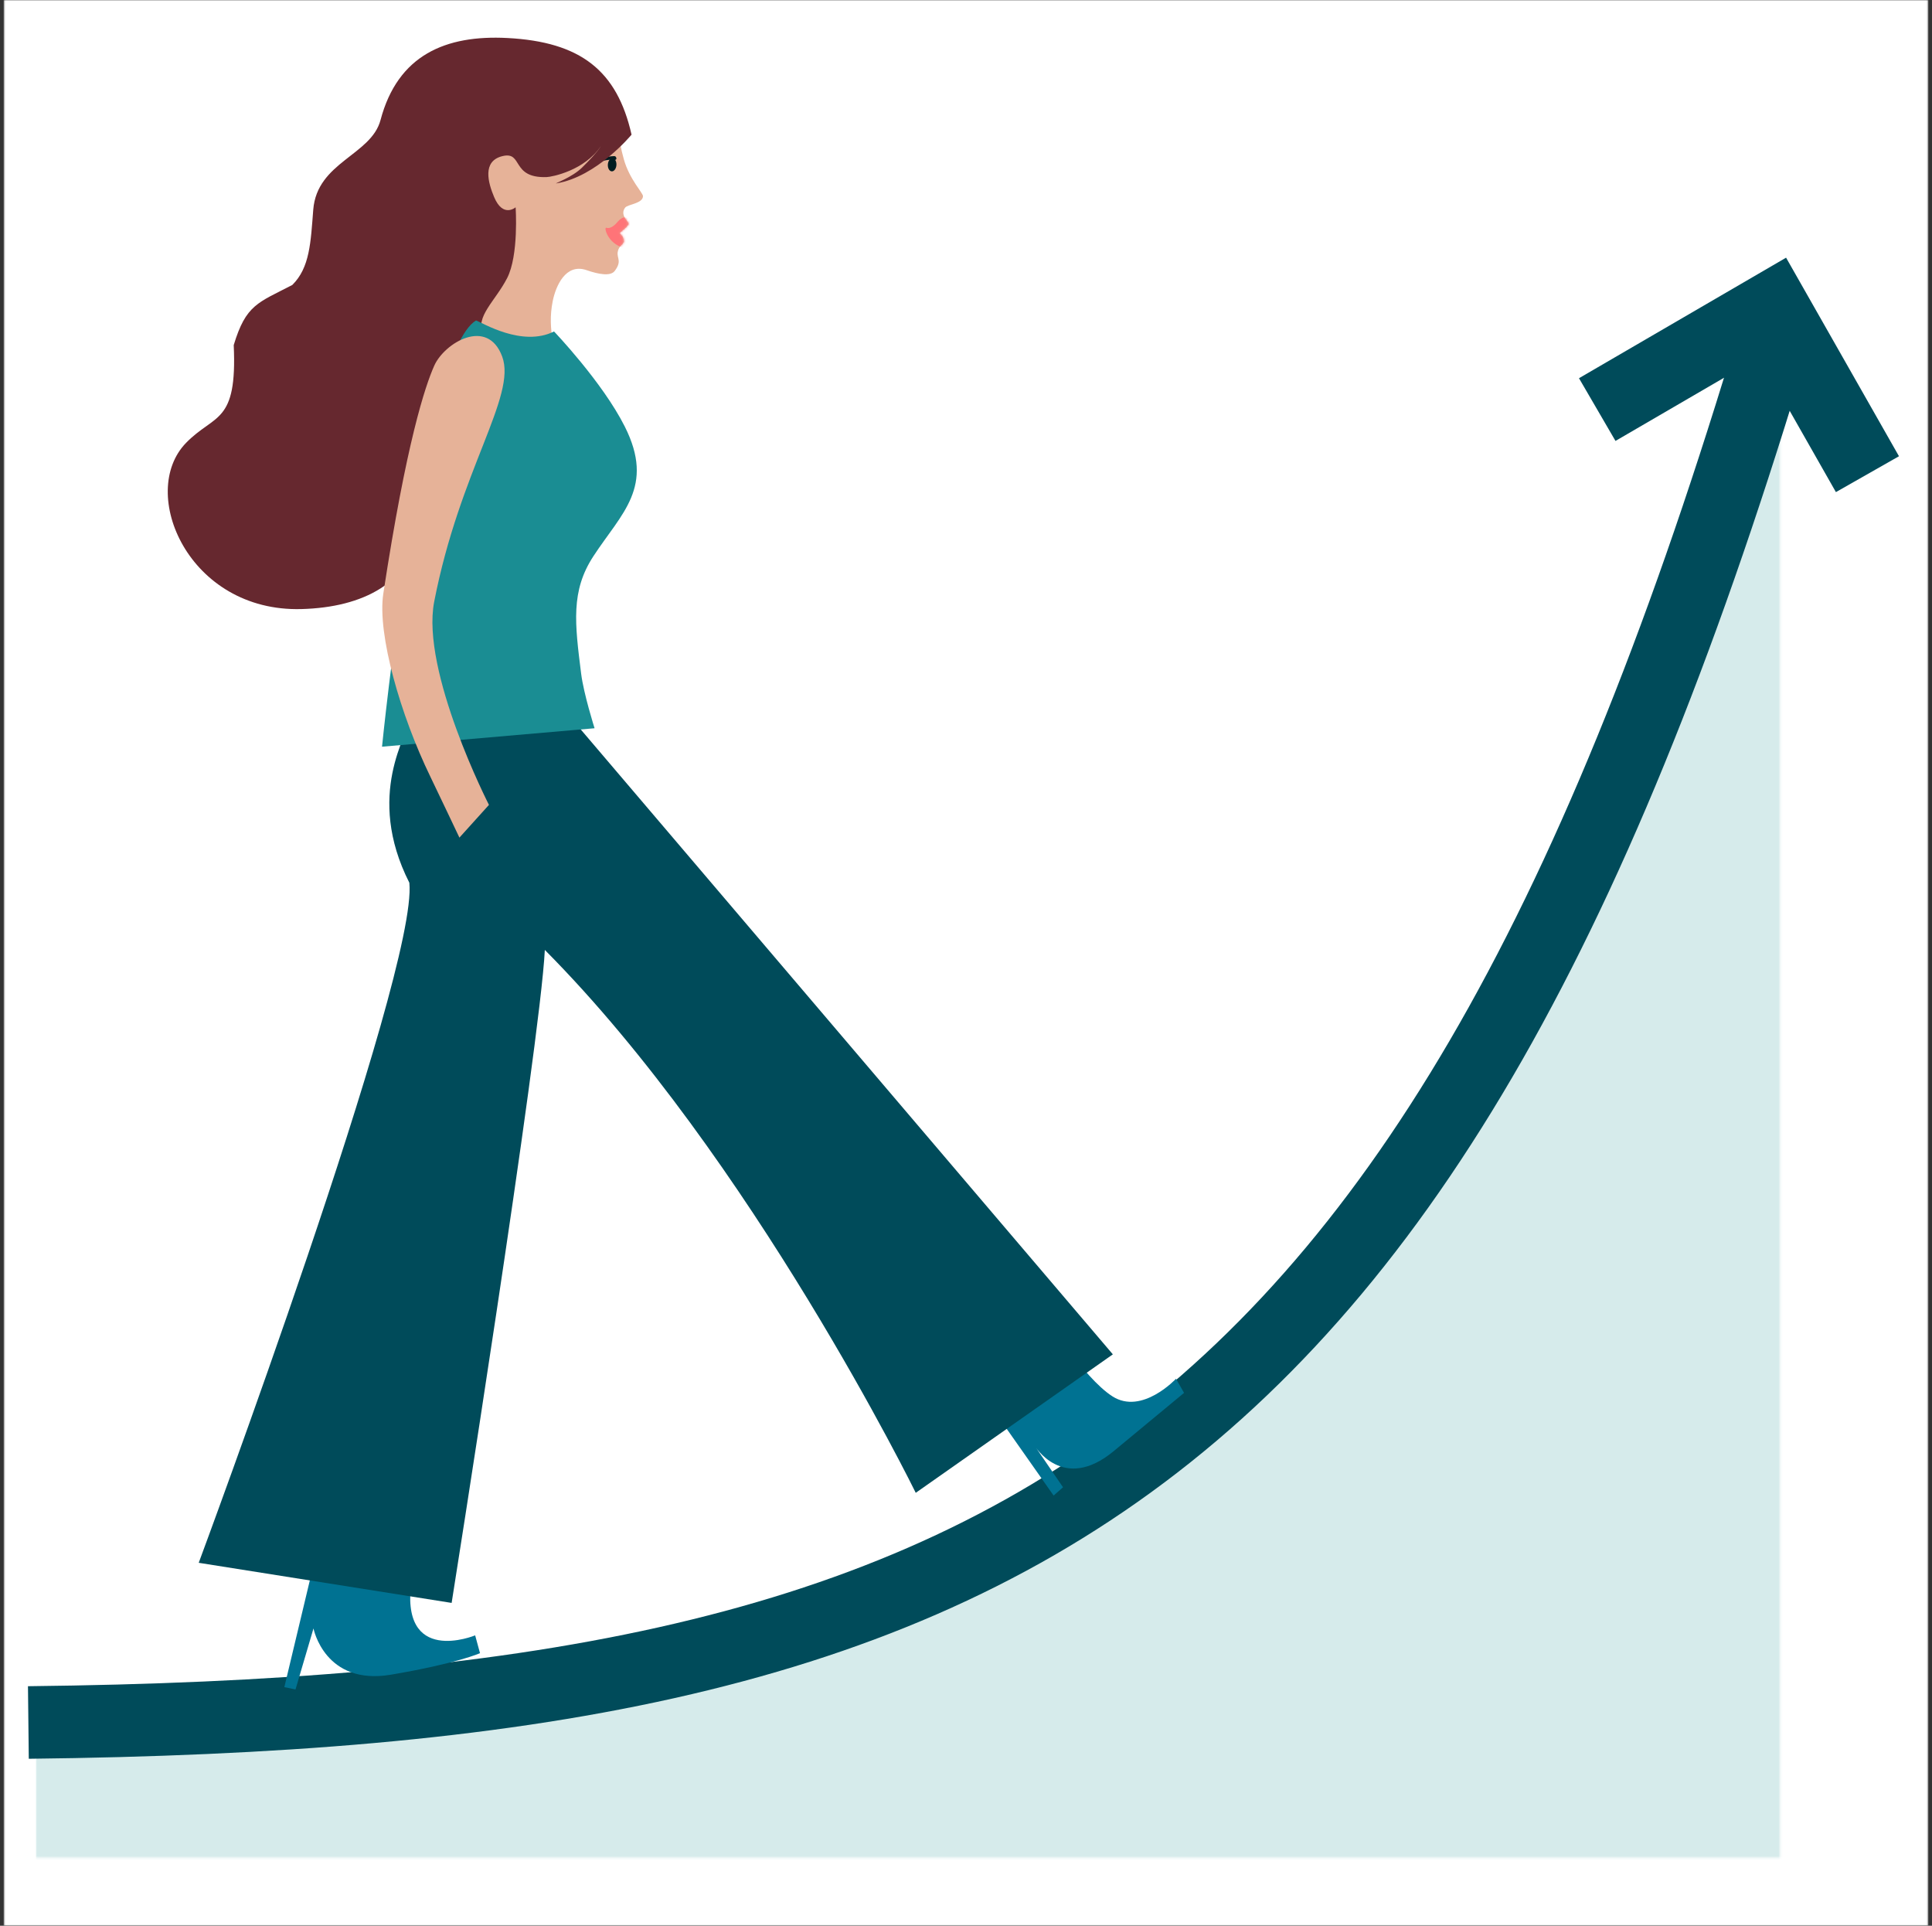
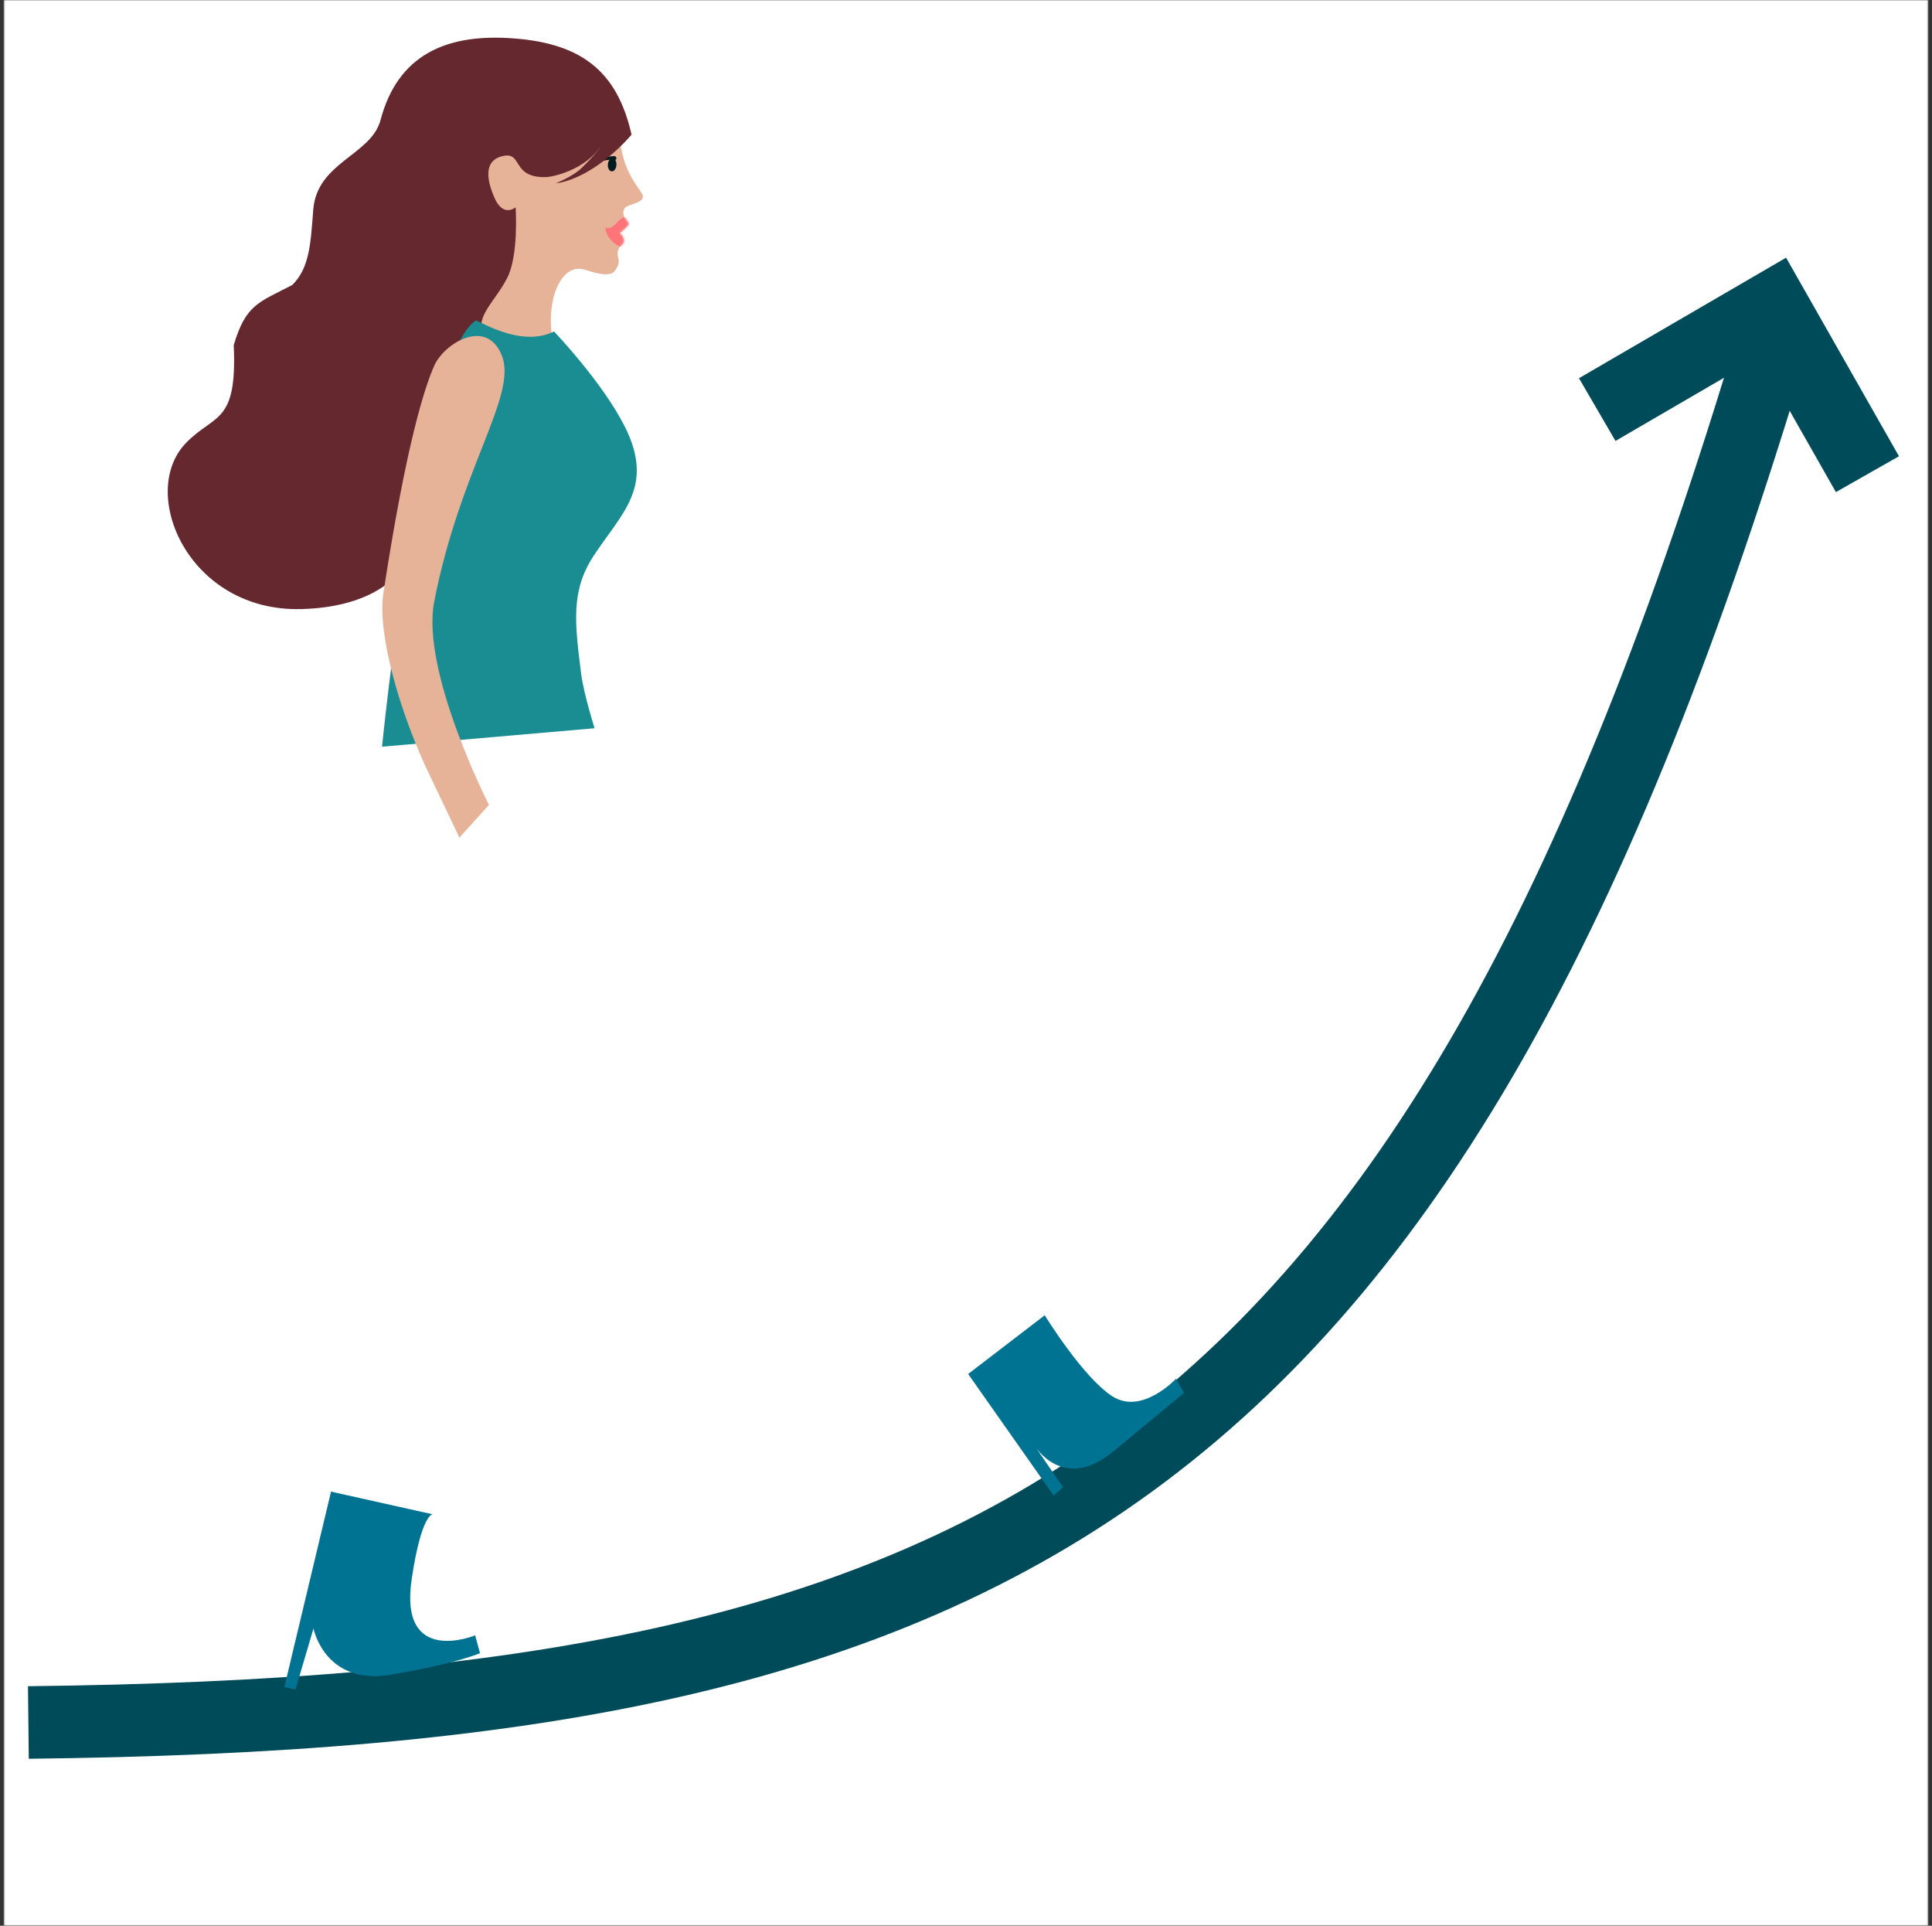
<svg xmlns="http://www.w3.org/2000/svg" width="900" height="897" viewBox="0 0 900 897" fill="none">
  <rect x="0" y="0" width="900" height="897" fill="#333333" stroke="none" />
  <mask id="mask0_2_32" style="mask-type:luminance" maskUnits="userSpaceOnUse" x="1" y="0" width="898" height="897">
    <path d="M898.315 0H1.685V897H898.315V0Z" fill="white" />
  </mask>
  <g mask="url(#mask0_2_32)">
    <path d="M898.315 0H1.685V897H898.315V0Z" fill="white" />
    <mask id="mask1_2_32" style="mask-type:alpha" maskUnits="userSpaceOnUse" x="16" y="167" width="814" height="699">
-       <path d="M829.234 865.359H16.311V805.003C464.933 805.003 690.408 662.859 829.234 167.326V865.359Z" fill="#004B5A" />
-     </mask>
+       </mask>
    <g mask="url(#mask1_2_32)">
      <path d="M847.866 -129.893H16.775V1039.89H847.866V-129.893Z" fill="#D6EBEB" />
    </g>
    <path d="M13.219 802.326C468.92 797.244 669.442 692.777 830.589 143.215" stroke="#004B5A" stroke-width="33.797" />
    <path d="M869.926 220.868L825.772 143.215L744.054 190.778" stroke="#004B5A" stroke-width="33.797" />
    <path d="M154.204 694.794L132.454 785.86L137.662 786.932L146.034 758.525C146.034 758.525 151.249 785.293 182.166 780.053C213.083 774.809 223.603 770.031 223.603 770.031L221.347 761.742C221.347 761.742 185.648 776.488 191.793 735.446C196.329 705.153 201.532 705.345 201.532 705.345L154.204 694.794Z" fill="#007292" />
    <path d="M451.001 639.996L490.813 696.615L495.202 692.767L481.816 673.192C481.816 673.192 495.023 695.623 518.77 675.957C542.511 656.294 551.578 648.794 551.578 648.794L547.827 642.215C547.827 642.215 531.984 659.241 518.218 650.416C504.455 641.591 486.67 612.641 486.67 612.641L451.001 639.996Z" fill="#007292" />
-     <path d="M256.056 322.774L190.852 335.105C190.345 341.7 169.86 370.1 190.689 411.177C194.975 452.634 92.574 727.942 92.574 727.942L210.39 746.624C210.39 746.624 251.599 487.118 253.802 442.471C350.164 539.411 426.59 695.347 426.59 695.347L518.407 630.851L256.056 322.774Z" fill="#004B5A" />
    <path d="M291.209 96.72C288.829 99.849 292.157 102.777 292.759 103.884C293.36 104.99 289.409 107.722 288.801 108.401C288.194 109.074 290.623 109.331 290.591 112.406C290.574 113.873 288.181 114.422 287.748 117.412C287.315 120.401 289.821 121.616 286.363 126.199C284.436 128.757 279.022 127.835 273.264 125.843C263.433 122.438 258.878 133.398 257.49 140.2C254.63 154.19 259.646 164.783 258.413 164.722L221.752 161.368C220.579 161.304 219.677 160.31 219.725 159.136L222.063 105.713C222.128 104.221 223.668 103.252 225.049 103.842C225.086 103.86 225.129 103.878 225.166 103.895C227.226 104.785 229.091 102.307 227.666 100.571C227.119 99.903 226.686 99.364 226.392 98.992C226.093 98.609 225.927 98.133 225.935 97.642L226.362 51.882C226.369 50.798 227.196 49.889 228.273 49.772L285.289 48.288C286.768 48.132 290.394 53.068 290.028 54.511C288.469 60.703 287.62 63.553 290.625 74.256C293.254 83.607 299.546 89.86 299.528 91.37C299.499 94.828 292.399 95.156 291.209 96.72Z" fill="#E6B298" />
    <mask id="mask2_2_32" style="mask-type:luminance" maskUnits="userSpaceOnUse" x="219" y="48" width="81" height="117">
      <path d="M291.209 96.72C288.829 99.849 292.157 102.777 292.759 103.884C293.36 104.99 289.409 107.722 288.801 108.401C288.194 109.074 290.623 109.331 290.591 112.406C290.574 113.873 288.181 114.422 287.748 117.412C287.315 120.401 289.821 121.616 286.363 126.199C284.436 128.757 279.022 127.835 273.264 125.843C263.433 122.438 258.878 133.398 257.49 140.2C254.63 154.19 259.646 164.783 258.413 164.722L221.752 161.368C220.579 161.304 219.677 160.31 219.725 159.136L222.063 105.713C222.128 104.221 223.668 103.252 225.049 103.842C225.086 103.86 225.129 103.878 225.166 103.895C227.226 104.785 229.091 102.307 227.666 100.571C227.119 99.903 226.686 99.364 226.392 98.992C226.093 98.609 225.927 98.133 225.935 97.642L226.362 51.882C226.369 50.798 227.196 49.889 228.273 49.772L285.289 48.288C286.768 48.132 290.394 53.068 290.028 54.511C288.469 60.703 287.62 63.553 290.626 74.256C293.254 83.607 299.546 89.86 299.528 91.37C299.499 94.828 292.399 95.156 291.209 96.72Z" fill="white" />
    </mask>
    <g mask="url(#mask2_2_32)">
      <path d="M296.27 103.646C296.27 103.646 295.223 117.47 288.98 114.909C282.736 112.355 281.272 105.647 282.454 106.079C283.97 106.637 285.895 105.472 287.463 103.603C290.572 99.891 292.438 101.654 292.438 101.654L296.27 103.646Z" fill="#FF7478" />
    </g>
-     <path d="M287.153 76.877C287.259 75.186 286.452 73.759 285.349 73.689C284.247 73.62 283.267 74.935 283.161 76.626C283.055 78.317 283.862 79.745 284.965 79.814C286.067 79.883 287.046 78.569 287.153 76.877Z" fill="#001B1F" />
+     <path d="M287.153 76.877C287.259 75.186 286.452 73.759 285.349 73.689C284.247 73.62 283.267 74.935 283.161 76.626C283.055 78.317 283.862 79.745 284.965 79.814C286.067 79.883 287.046 78.569 287.153 76.877" fill="#001B1F" />
    <path d="M287.102 73.614C287.289 74.091 286.824 74.581 286.33 74.509C285.14 74.33 283.071 74.26 280.387 75.094C276.033 76.445 274.42 77.034 274.42 77.034C274.42 77.034 274.464 76.879 277.723 75.072C281.434 73.007 284.68 72.743 286.067 72.713C287.001 72.693 287.102 73.614 287.102 73.614Z" fill="#001B1F" />
    <path d="M86.696 206.265C64.08 229.502 87.842 285.139 140.423 283.703C169.27 282.917 191.384 271.425 195.683 245.978C199.231 224.993 201.531 216.848 212.609 206.846C227.922 193.017 228.831 163.533 225.061 155.576C221.257 147.536 230.646 140.386 236.225 129.571C241.76 118.831 240.193 96.552 240.193 96.552C240.193 96.552 234.346 101.696 230.179 91.781C227.411 85.194 224.468 75.006 234.121 72.705C243.773 70.41 237.928 83.028 254.597 82.49C257.146 82.406 272.303 79.433 279.921 68.057C279.687 68.41 278.494 70.8 271.202 78C266.45 82.693 257.961 85.619 259.122 85.43C278.048 82.358 294.2 62.721 294.2 62.721C287.458 32.859 270.457 19.495 236.381 17.704C207.645 16.196 185.306 25.585 177.263 55.913C172.9 72.352 147.678 75.483 145.926 97.662C144.726 112.878 144.37 124.645 136.161 132.74C120.171 141.046 114.581 141.844 108.877 160.743C110.585 197.71 99.996 192.605 86.696 206.265Z" fill="#66282F" />
    <path d="M258.091 154.395C258.091 154.395 280.626 177.944 291.061 198.709C305.201 226.84 289.557 238.979 276.402 259.12C265.841 275.299 267.775 290.355 270.71 313.731C271.912 323.299 276.975 339.214 276.975 339.214L177.962 347.807C177.962 347.807 196.315 164.615 221.753 149.269C224.548 150.201 243.185 161.851 258.091 154.395Z" fill="#1A8D93" />
    <path d="M202.307 170.291C198.118 179.659 189.361 205.686 178.557 276.519C175.67 295.414 186.612 333.223 200.434 361.683C203.82 368.664 214.013 390.158 214.013 390.158L227.775 374.912C227.775 374.912 195.97 312.718 202.263 280.284C214.19 218.807 240.777 184.566 233.947 166.098C227.116 147.631 207.06 159.666 202.307 170.291Z" fill="#E6B298" />
  </g>
</svg>